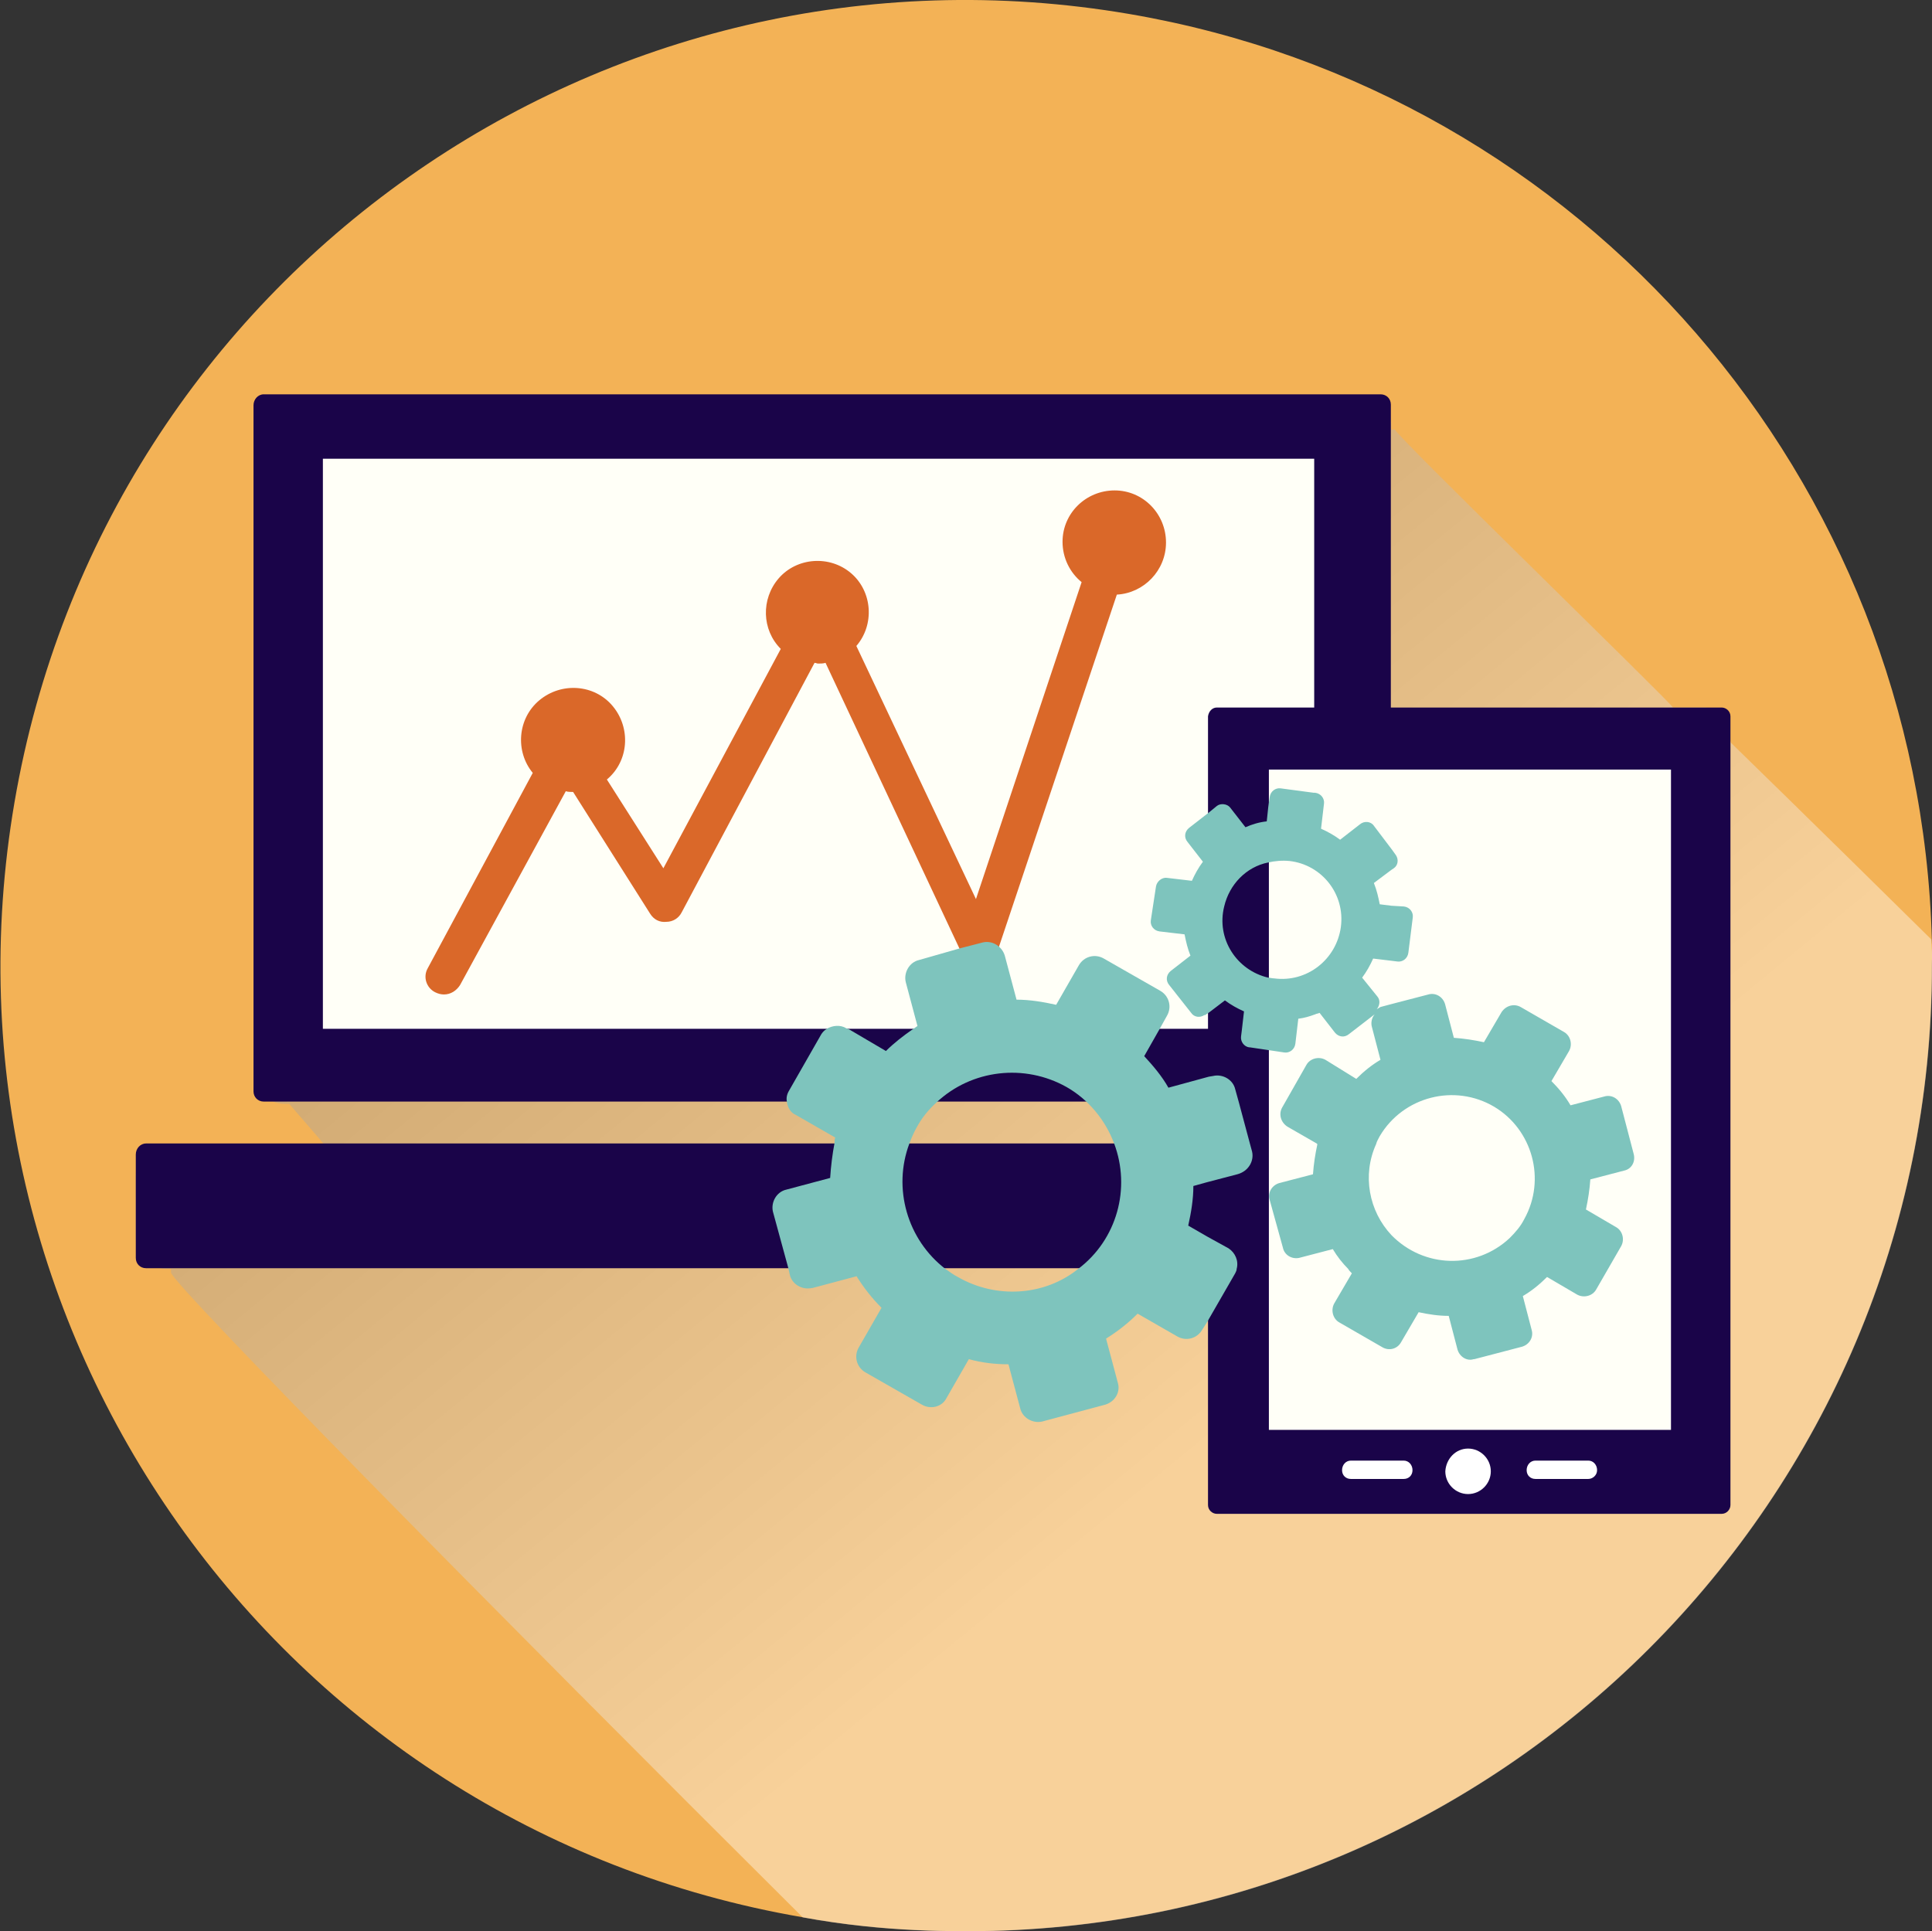
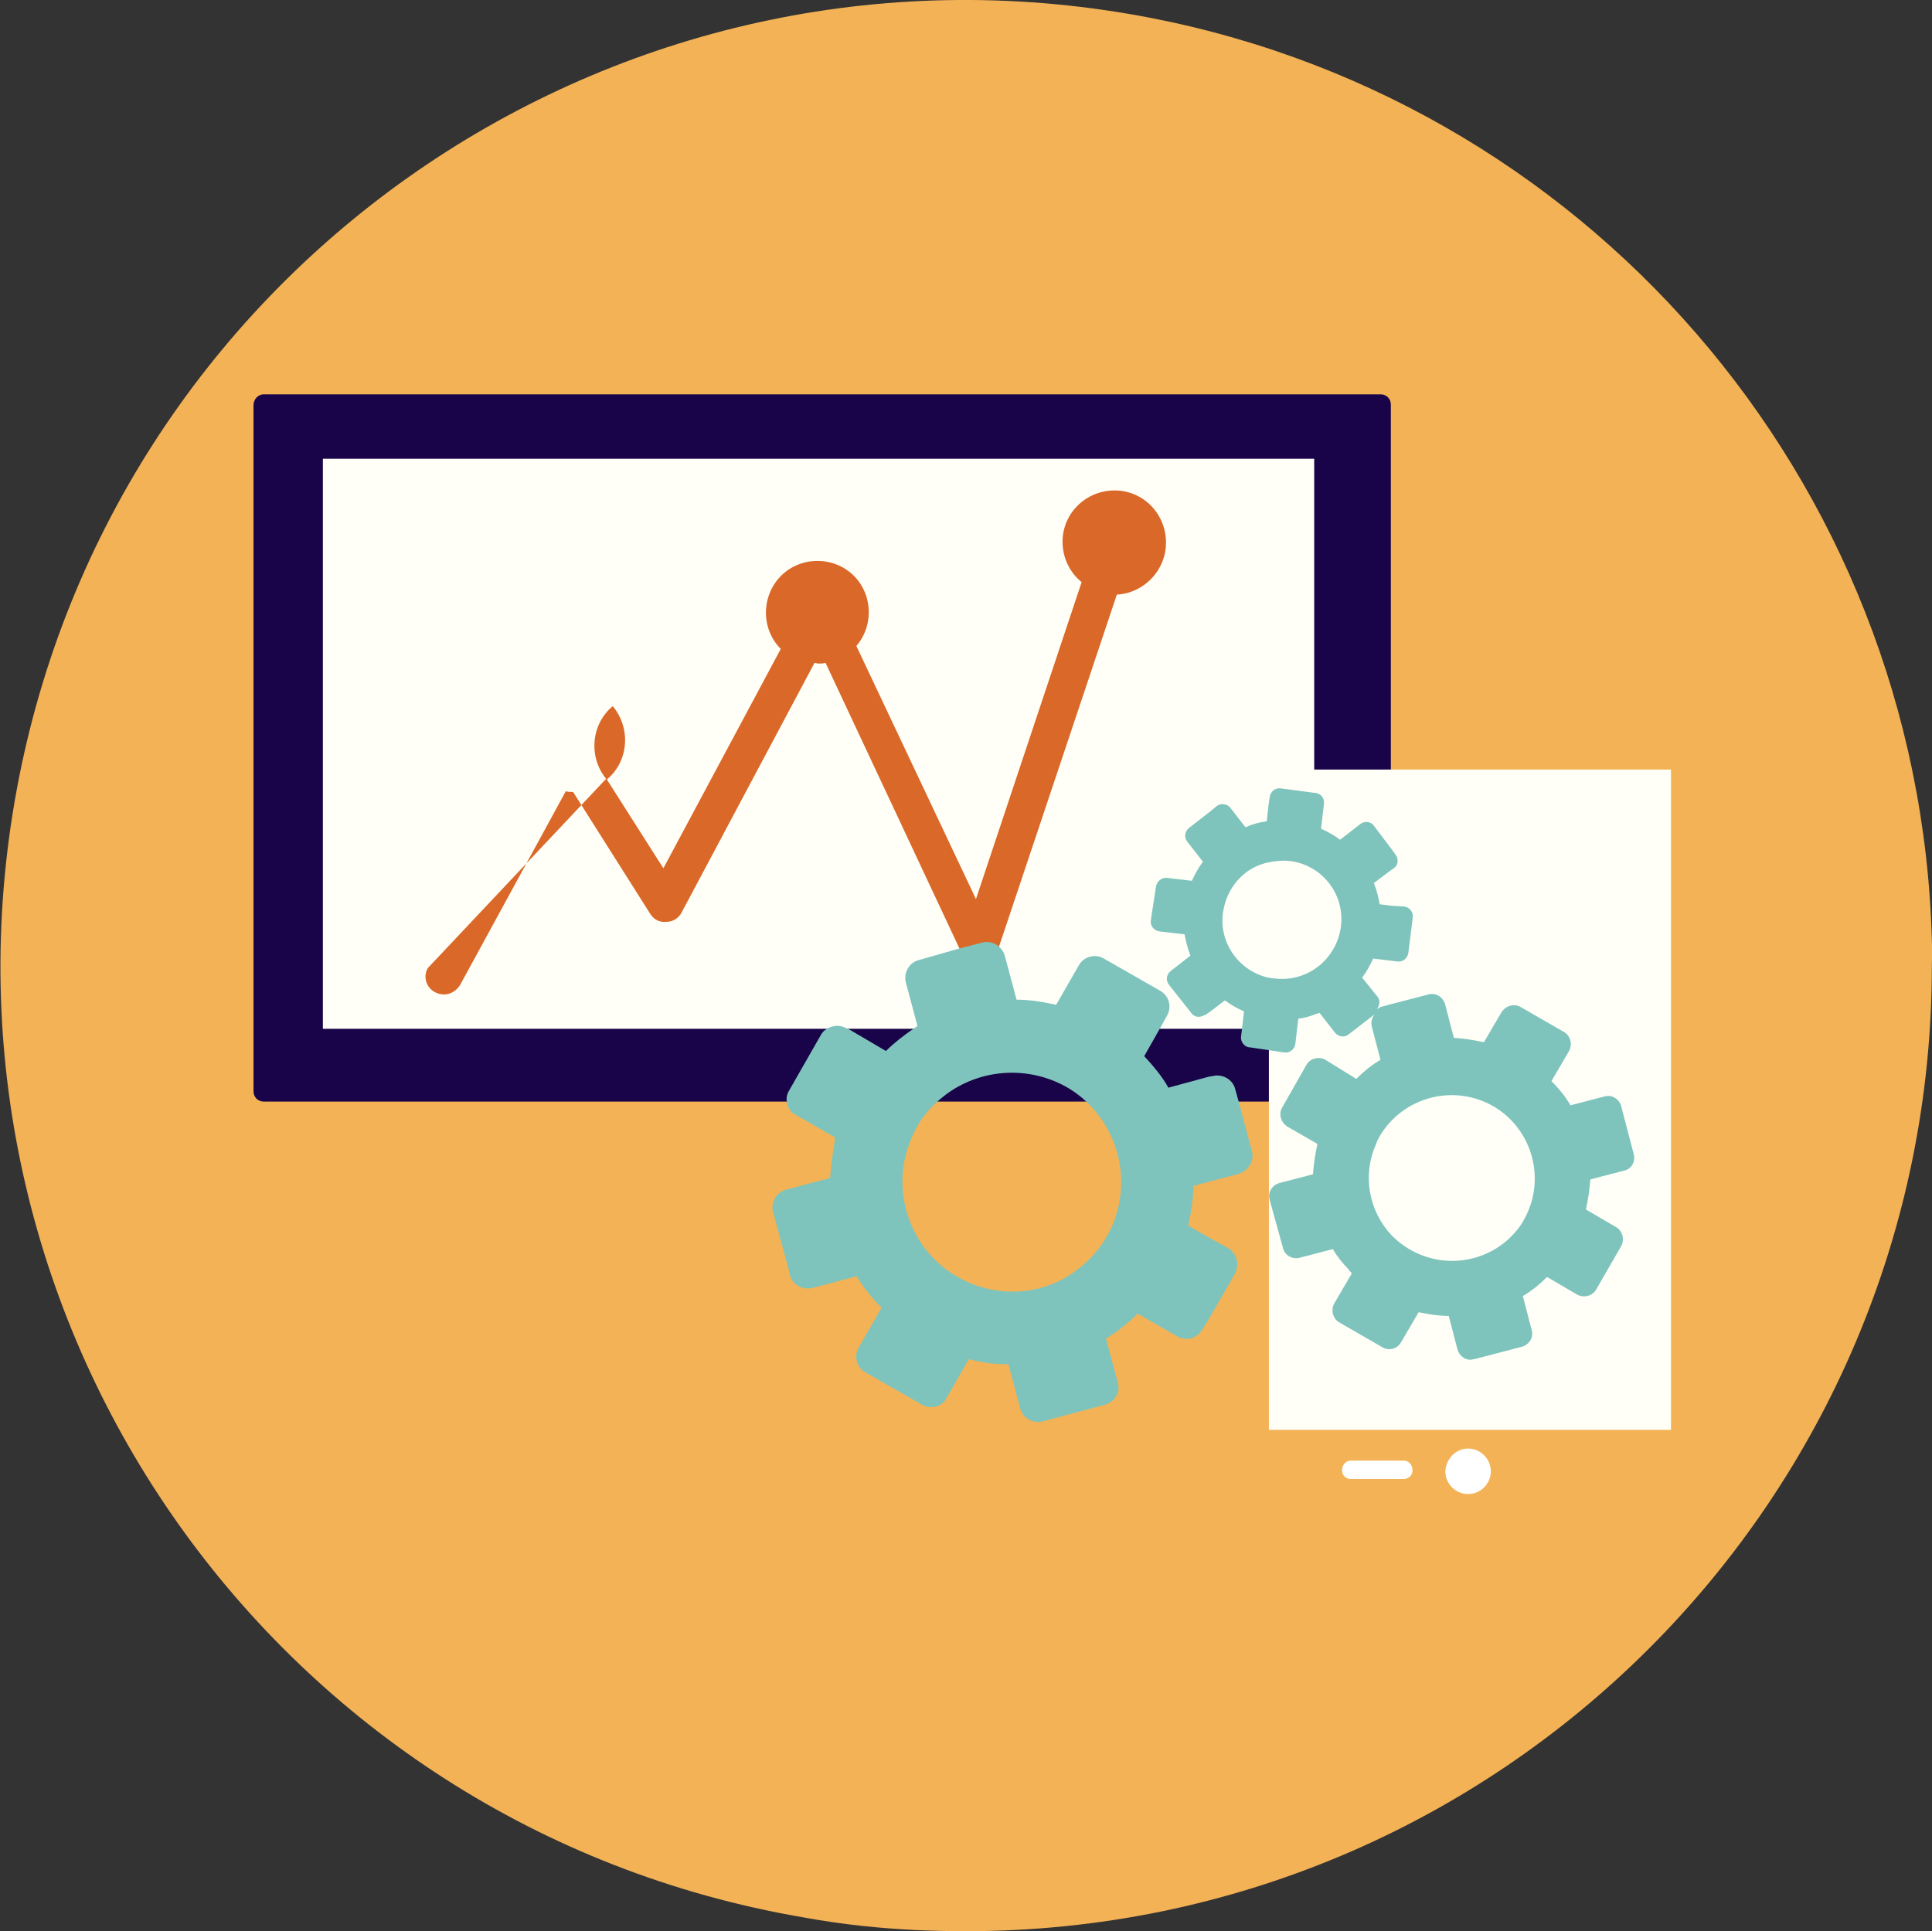
<svg xmlns="http://www.w3.org/2000/svg" version="1.1" id="Layer_1" x="0px" y="0px" width="263.3px" height="263.2px" viewBox="0 0 263.3 263.2" style="enable-background:new 0 0 263.3 263.2;" xml:space="preserve">
  <rect x="0" y="0" width="263.3" height="263.2" fill="#333333" stroke="none" />
  <style type="text/css">
	.st0{fill:#F3B256;}
	.st1{opacity:0.4;fill:url(#Path_6083_00000051353498895685857800000011533226867707825315_);enable-background:new    ;}
	.st2{fill:#1A0449;}
	.st3{fill:#FFFFF7;}
	.st4{fill:#DA6829;}
	.st5{fill:#FFFFFF;}
	.st6{fill:#7EC4BD;}
</style>
  <g id="Group_628" transform="translate(-330.519 -231.38)">
    <path id="Path_6082" class="st0" d="M593.8,363c0,72.7-58.9,131.6-131.6,131.6c0,0,0,0,0,0c-4.7,0-9.3-0.2-14-0.7   c-2.8-0.3-5.6-0.7-8.3-1.2c-71.6-12.3-119.7-80.3-107.4-152s80.3-119.7,152-107.4c61.8,10.6,107.6,63.4,109.3,126.2   c0,0.7,0.1,1.4,0.1,2.1C593.8,362,593.8,362.5,593.8,363z" />
    <g id="Group_627" transform="translate(348.926 285.125)">
      <linearGradient id="Path_6083_00000124862780733239985830000002385174653056172477_" gradientUnits="userSpaceOnUse" x1="-572.781" y1="456.295" x2="-572.176" y2="455.67" gradientTransform="matrix(244.808 0 0 -209.448 140239.875 95575.727)">
        <stop offset="0" style="stop-color:#676767" />
        <stop offset="0.963" style="stop-color:#FFFFFF" />
      </linearGradient>
-       <path id="Path_6083" style="opacity:0.4;fill:url(#Path_6083_00000124862780733239985830000002385174653056172477_);enable-background:new    ;" d="    M244.9,77.9c0,72.7-58.9,131.6-131.6,131.6c0,0,0,0,0,0c-4.7,0-9.3-0.2-14-0.7c-2.8-0.3-5.6-0.7-8.3-1.2    c-40.6-40.4-86.1-86.5-86.1-87.9v-0.5H4.3c-1.1,0-2.2-0.5-3-1.2c-0.2-0.2-0.4-0.4-0.5-0.6c-0.5-0.7-0.7-1.6-0.7-2.4v-8.5    c0-0.8,0.2-1.5,0.6-2.1c0.1-0.2,0.2-0.4,0.4-0.5c0.1-0.1,0.2-0.2,0.3-0.4c0.1-0.1,0.2-0.2,0.3-0.2c0.3-0.2,0.5-0.4,0.8-0.5    c0.6-0.3,1.2-0.5,1.9-0.5h21.4c0-0.1-4.4-5.1-4.8-5.6l0,0h-0.5c-0.9,0-1.7-0.2-2.4-0.7c-0.4-0.3-0.8-0.7-1.2-1.2    c-0.5-0.7-0.7-1.6-0.7-2.4V4.3c0-0.6,0.1-1.1,0.3-1.7c0.1-0.3,0.2-0.5,0.4-0.7c0.2-0.2,0.3-0.4,0.5-0.6c0.8-0.8,1.9-1.2,3-1.2    h146.6c1.1,0,2.2,0.4,3,1.2c0.4,0.4,0.7,0.8,0.9,1.3c0.2,0.5,0.3,1.1,0.3,1.7v0.5h0.5c0,0.7,37.9,37.5,37.9,37.9h4.4    c1.9,0.1,3.5,4.8,3.5,4.8s11.2,10.9,27.3,26.8c0,0.7,0.1,1.4,0.1,2.1C244.9,76.9,244.9,77.4,244.9,77.9z" />
      <g id="Group_626">
        <g id="Group_617">
          <g id="Group_614" transform="translate(16.042)">
            <path id="Rectangle_113" class="st2" d="M1.5,0h152.2c0.8,0,1.4,0.6,1.4,1.4c0,0,0,0,0,0v93.6c0,0.8-0.6,1.4-1.4,1.4l0,0H1.5       c-0.8,0-1.4-0.6-1.4-1.4c0,0,0,0,0,0V1.5C0.1,0.7,0.7,0,1.5,0z" />
          </g>
          <g id="Group_615" transform="translate(25.497 8.78)">
            <rect id="Rectangle_114" x="0.1" y="0" class="st3" width="135.1" height="77.7" />
          </g>
          <g id="Group_616" transform="translate(0 102.111)">
-             <path id="Rectangle_115" class="st2" d="M1.5,0h184.3c0.8,0,1.4,0.6,1.4,1.4c0,0,0,0,0,0v14.2c0,0.8-0.6,1.4-1.4,1.4H1.5       c-0.8,0-1.4-0.6-1.4-1.4c0,0,0,0,0,0V1.5C0.1,0.7,0.7,0,1.5,0z" />
-           </g>
+             </g>
        </g>
-         <path id="Path_6084" class="st4" d="M140.5,20.2c0-3.9-3.1-7.1-7-7.1c-3.9,0-7.1,3.1-7.1,7c0,2.2,1,4.2,2.6,5.5l-14.4,43.2     L98.3,34.3c2.5-2.9,2.2-7.4-0.7-9.9c-2.9-2.5-7.4-2.2-9.9,0.7c-2.4,2.8-2.3,7,0.3,9.6L72,64.6l-7.7-12.1c3-2.5,3.3-7,0.8-10     c-2.5-3-7-3.3-10-0.8c-3,2.5-3.3,7-0.9,9.9L39.9,78.2c-0.7,1.2-0.2,2.7,1,3.3c0.4,0.2,0.8,0.3,1.2,0.3c0.9,0,1.7-0.5,2.2-1.3     l14.4-26.4c0.3,0.1,0.7,0.1,1,0.1l10.5,16.6c0.5,0.8,1.3,1.2,2.2,1.1c0.9,0,1.7-0.5,2.1-1.3l18.1-34c0.2,0,0.3,0.1,0.5,0.1     c0.3,0,0.7,0,1-0.1l18.7,39.9c0.6,1.2,2,1.8,3.3,1.2c0.6-0.3,1.1-0.8,1.3-1.4l16.4-49C137.5,27.1,140.5,24,140.5,20.2z" />
+         <path id="Path_6084" class="st4" d="M140.5,20.2c0-3.9-3.1-7.1-7-7.1c-3.9,0-7.1,3.1-7.1,7c0,2.2,1,4.2,2.6,5.5l-14.4,43.2     L98.3,34.3c2.5-2.9,2.2-7.4-0.7-9.9c-2.9-2.5-7.4-2.2-9.9,0.7c-2.4,2.8-2.3,7,0.3,9.6L72,64.6l-7.7-12.1c3-2.5,3.3-7,0.8-10     c-3,2.5-3.3,7-0.9,9.9L39.9,78.2c-0.7,1.2-0.2,2.7,1,3.3c0.4,0.2,0.8,0.3,1.2,0.3c0.9,0,1.7-0.5,2.2-1.3     l14.4-26.4c0.3,0.1,0.7,0.1,1,0.1l10.5,16.6c0.5,0.8,1.3,1.2,2.2,1.1c0.9,0,1.7-0.5,2.1-1.3l18.1-34c0.2,0,0.3,0.1,0.5,0.1     c0.3,0,0.7,0,1-0.1l18.7,39.9c0.6,1.2,2,1.8,3.3,1.2c0.6-0.3,1.1-0.8,1.3-1.4l16.4-49C137.5,27.1,140.5,24,140.5,20.2z" />
        <g id="Group_624" transform="translate(146.225 42.69)">
          <g id="Group_618">
-             <path id="Rectangle_116" class="st2" d="M1.2,0H70c0.6,0,1.2,0.5,1.2,1.2c0,0,0,0,0,0v107.5c0,0.6-0.5,1.2-1.2,1.2h0H1.2       c-0.6,0-1.2-0.5-1.2-1.2c0,0,0,0,0,0V1.2C0.1,0.5,0.6,0,1.2,0z" />
-           </g>
+             </g>
          <g id="Group_619" transform="translate(8.196 8.457)">
            <rect id="Rectangle_117" x="0.1" y="0" class="st3" width="54.8" height="90" />
          </g>
          <g id="Group_623" transform="translate(18.169 101.005)">
            <g id="Group_620" transform="translate(14.172)">
              <path id="Path_6085" class="st5" d="M6.2,3.1c0,1.7-1.4,3.1-3.1,3.1l0,0c-1.7,0-3.1-1.4-3.1-3.1l0,0C0.1,1.4,1.4,0,3.1,0        c0,0,0,0,0,0l0,0C4.8,0,6.2,1.4,6.2,3.1C6.2,3.1,6.2,3.1,6.2,3.1z" />
            </g>
            <g id="Group_621" transform="translate(25.156 1.64)">
-               <path id="Path_6086" class="st5" d="M9.7,1.3c0,0.7-0.6,1.2-1.2,1.2H1.3c-0.7,0-1.2-0.5-1.2-1.2c0,0,0,0,0,0l0,0        C0.1,0.6,0.6,0,1.3,0c0,0,0,0,0,0h7.2C9.2,0,9.7,0.6,9.7,1.3C9.7,1.3,9.7,1.3,9.7,1.3z" />
-             </g>
+               </g>
            <g id="Group_622" transform="translate(0 1.64)">
              <path id="Path_6087" class="st5" d="M9.7,1.3c0,0.7-0.5,1.2-1.2,1.2c0,0,0,0,0,0H1.3c-0.7,0-1.2-0.5-1.2-1.2c0,0,0,0,0,0l0,0        C0.1,0.6,0.6,0,1.3,0c0,0,0,0,0,0h7.2C9.2,0,9.7,0.6,9.7,1.3C9.7,1.2,9.7,1.3,9.7,1.3z" />
            </g>
          </g>
        </g>
        <g id="Group_625" transform="translate(86.83 53.708)">
          <path id="Path_6088" class="st6" d="M117.4,49.8l-1.7-6.5c-0.3-1-1.3-1.6-2.3-1.3l-4.6,1.2c-0.7-1.2-1.6-2.3-2.6-3.3l2.4-4.1      c0.5-0.9,0.2-2.1-0.7-2.6l-5.9-3.4c-0.9-0.5-2-0.2-2.6,0.7l-2.4,4.1c-1.4-0.3-2.7-0.5-4.1-0.6l-1.2-4.6c-0.3-1-1.3-1.6-2.3-1.3      c0,0,0,0,0,0l-5,1.3l-1.5,0.4c-0.2,0.1-0.3,0.2-0.5,0.3c0.4-0.5,0.5-1.2,0.1-1.7l-2.1-2.6c0.6-0.8,1.1-1.7,1.5-2.6l2.5,0.3      l0.8,0.1c0.7,0.1,1.4-0.4,1.5-1.2l0.6-4.8c0.1-0.7-0.4-1.4-1.2-1.5L84.4,16l-1.6-0.2c-0.2-1-0.4-1.9-0.8-2.9l2.4-1.8l0.3-0.2      c0.6-0.4,0.7-1.2,0.3-1.8c0,0,0,0,0,0l-0.5-0.7L82,5.1c-0.4-0.6-1.3-0.7-1.9-0.2c0,0,0,0,0,0L77.4,7c-0.8-0.6-1.7-1.1-2.6-1.5      l0.4-3.4c0.1-0.7-0.4-1.4-1.2-1.5l-0.2,0L69.3,0c-0.7-0.1-1.4,0.4-1.5,1.2l-0.2,1.4l-0.2,1.9c-1,0.1-2,0.4-2.9,0.8l-2.1-2.7      C62,2.1,61.1,2,60.6,2.4c0,0,0,0,0,0l-1.1,0.9l-2.7,2.1c-0.6,0.5-0.7,1.3-0.2,1.9l2.1,2.7c-0.6,0.8-1.1,1.7-1.5,2.6l-3.4-0.4      c-0.7-0.1-1.4,0.5-1.5,1.2L51.6,18c-0.1,0.7,0.4,1.4,1.2,1.5l3.4,0.4c0.2,1,0.4,1.9,0.8,2.9l-2.7,2.1c-0.6,0.5-0.7,1.3-0.2,1.9      l3,3.8c0.4,0.6,1.2,0.7,1.8,0.3c0,0,0,0,0.1,0l0.6-0.4l2.1-1.6c0.8,0.6,1.7,1.1,2.6,1.5l-0.3,2.6l-0.1,0.8      c-0.1,0.7,0.4,1.4,1.1,1.5c0,0,0,0,0.1,0l2.7,0.4l2,0.3c0.7,0.1,1.4-0.4,1.5-1.2l0.2-1.7l0.2-1.7c0.8-0.1,1.5-0.3,2.3-0.6      c0.2-0.1,0.4-0.1,0.6-0.2l2.1,2.7c0.5,0.6,1.3,0.7,1.9,0.2c0,0,0,0,0,0l3.5-2.7c-0.4,0.5-0.5,1.1-0.4,1.6l1.2,4.6      c-1.2,0.7-2.3,1.6-3.3,2.6L75.4,37c-0.9-0.5-2.1-0.2-2.6,0.7l-2.9,5.1l-0.4,0.7c-0.5,0.9-0.2,2,0.7,2.6l4,2.3l0.1,0.1      c-0.3,1.4-0.5,2.7-0.6,4.1l-4.6,1.2c-1,0.3-1.6,1.3-1.3,2.3c0,0,0,0,0,0l1.8,6.5c0.2,1,1.2,1.6,2.2,1.4c0,0,0,0,0,0l4.6-1.2      c0.6,1,1.3,1.9,2.1,2.7c0.1,0.2,0.3,0.4,0.5,0.6l-2.4,4.1c-0.5,0.9-0.2,2.1,0.7,2.6c0,0,0,0,0,0l5.9,3.4c0.9,0.5,2,0.2,2.5-0.7      c0,0,0,0,0,0l2.4-4.1c1.4,0.3,2.7,0.5,4.1,0.5l1.2,4.6c0.3,1,1.3,1.6,2.2,1.3c0,0,0,0,0.1,0l6.5-1.7c1-0.3,1.6-1.3,1.3-2.3      l-1.2-4.6c1.2-0.7,2.3-1.6,3.3-2.6l4.1,2.4c0.9,0.5,2.1,0.2,2.6-0.7l3.4-5.9c0.5-0.9,0.2-2.1-0.7-2.6l-4.1-2.4      c0.3-1.4,0.5-2.7,0.6-4.1l4.6-1.2C117.1,51.9,117.7,50.9,117.4,49.8C117.4,49.9,117.4,49.8,117.4,49.8z M77.5,18.9      c-0.6,4.4-4.6,7.6-9.1,7c-0.3,0-0.6-0.1-0.8-0.1c-4.3-1-7.1-5.3-6-9.7c0.7-3,3-5.4,6-6c0.9-0.2,1.9-0.3,2.9-0.2      C74.9,10.4,78.1,14.4,77.5,18.9L77.5,18.9z M102.5,58.7c-0.5,1-1.2,1.8-2,2.6v0c-4.6,4.3-11.7,4.1-16.1-0.4      c-3.1-3.3-4-8.2-2.1-12.4c0.1-0.4,0.3-0.7,0.5-1.1c3.2-5.4,10.2-7.2,15.6-4C103.6,46.5,105.5,53.3,102.5,58.7L102.5,58.7z" />
          <path id="Path_6089" class="st6" d="M65.4,49.5l-0.3-1.1l-1.5-5.6L63.1,41c-0.3-1.3-1.7-2.1-3-1.8c0,0,0,0,0,0l-0.6,0.1L54,40.8      c-0.9-1.6-2.1-3-3.3-4.3l2.1-3.7l1-1.8c0.7-1.2,0.3-2.7-0.9-3.4c0,0,0,0,0,0l-7.7-4.4c-1.2-0.7-2.7-0.3-3.4,0.9c0,0,0,0,0,0      l-3.1,5.4c-1.8-0.4-3.6-0.7-5.4-0.7l-1.6-6c-0.4-1.3-1.7-2.1-3-1.8l-3.1,0.8L20,23.4c-1.3,0.3-2.1,1.7-1.8,3c0,0,0,0,0,0l1.6,6      c-0.2,0.1-0.4,0.3-0.6,0.4c-1.3,0.9-2.6,1.9-3.7,3l-5.1-3l-0.3-0.1c-0.8-0.5-1.9-0.4-2.7,0.1c-0.3,0.2-0.5,0.4-0.7,0.7l-4.4,7.7      c-0.3,0.5-0.4,1-0.3,1.5c0.1,0.8,0.5,1.5,1.2,1.8l5.4,3.1c-0.1,0.2-0.1,0.4-0.1,0.7c-0.3,1.6-0.5,3.2-0.6,4.8l-6,1.6      c-1.3,0.3-2.1,1.7-1.8,3c0,0,0,0,0,0l2.1,7.7l0.2,0.9c0.3,1.3,1.7,2.1,3,1.8c0,0,0,0,0.1,0l6-1.6c1,1.6,2.1,3,3.4,4.3l-3.1,5.4      c-0.7,1.2-0.3,2.7,0.9,3.4l7.7,4.4c1.2,0.7,2.7,0.3,3.3-0.8c0,0,0,0,0,0l3.1-5.4c1.8,0.5,3.6,0.7,5.4,0.7l1.6,6      c0.3,1.3,1.7,2.1,3,1.8c0,0,0,0,0,0l8.6-2.3c1.3-0.4,2.1-1.7,1.7-3l-1.6-6c1.6-1,3-2.1,4.3-3.4l5.4,3.1c1.2,0.7,2.7,0.3,3.4-0.9      c0,0,0,0,0,0l0.7-1.1l3.8-6.6c0.1-0.2,0.2-0.4,0.2-0.6c0.3-1.1-0.2-2.2-1.1-2.8l-2.9-1.6l-2.6-1.5c0.4-1.8,0.7-3.6,0.7-5.4      l1.8-0.5l4.2-1.1C64.9,52.2,65.7,50.8,65.4,49.5z M25.3,66.6c-0.6-0.3-1.1-0.7-1.7-1.1c-5.2-4-7.2-11-4.9-17.1      c0.3-0.8,0.6-1.5,1-2.2c0.7-1.3,1.6-2.4,2.7-3.4c4.8-4.5,12-5.3,17.7-2.1c3,1.7,5.3,4.5,6.5,7.7c2.3,6.1,0.4,13.1-4.9,17.1      C37.1,69.2,30.5,69.6,25.3,66.6L25.3,66.6z" />
        </g>
      </g>
    </g>
  </g>
</svg>